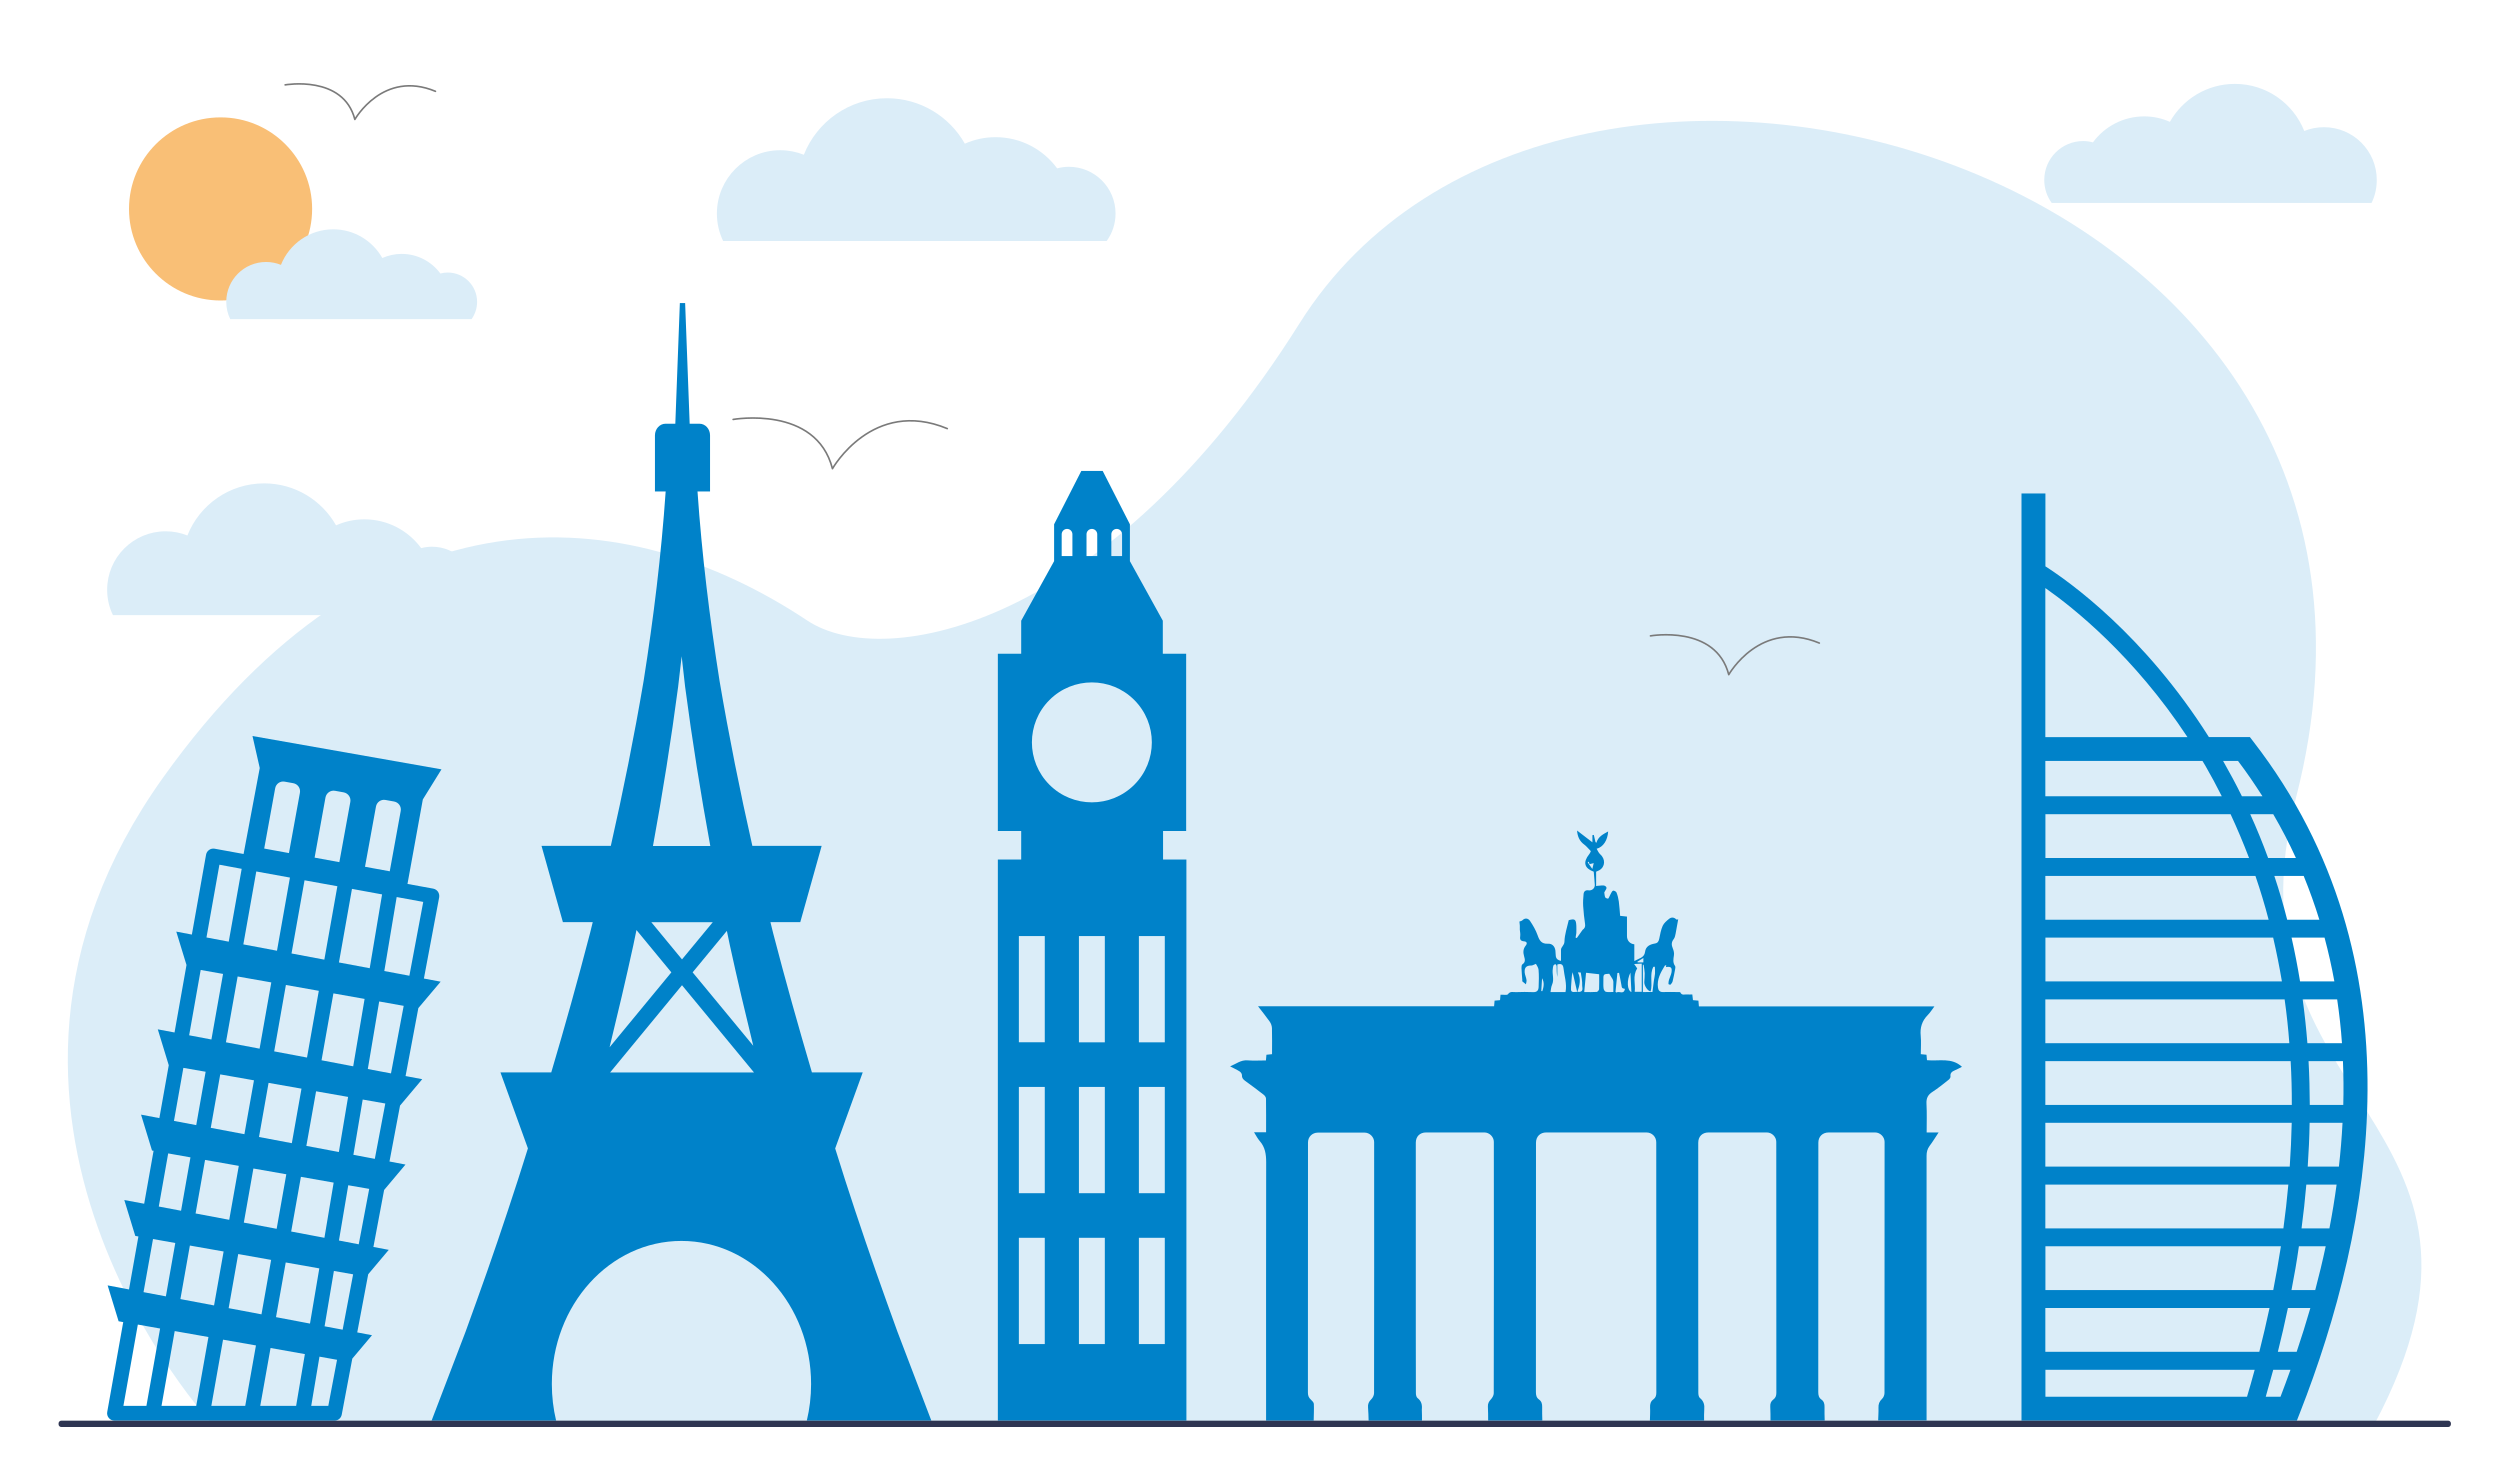
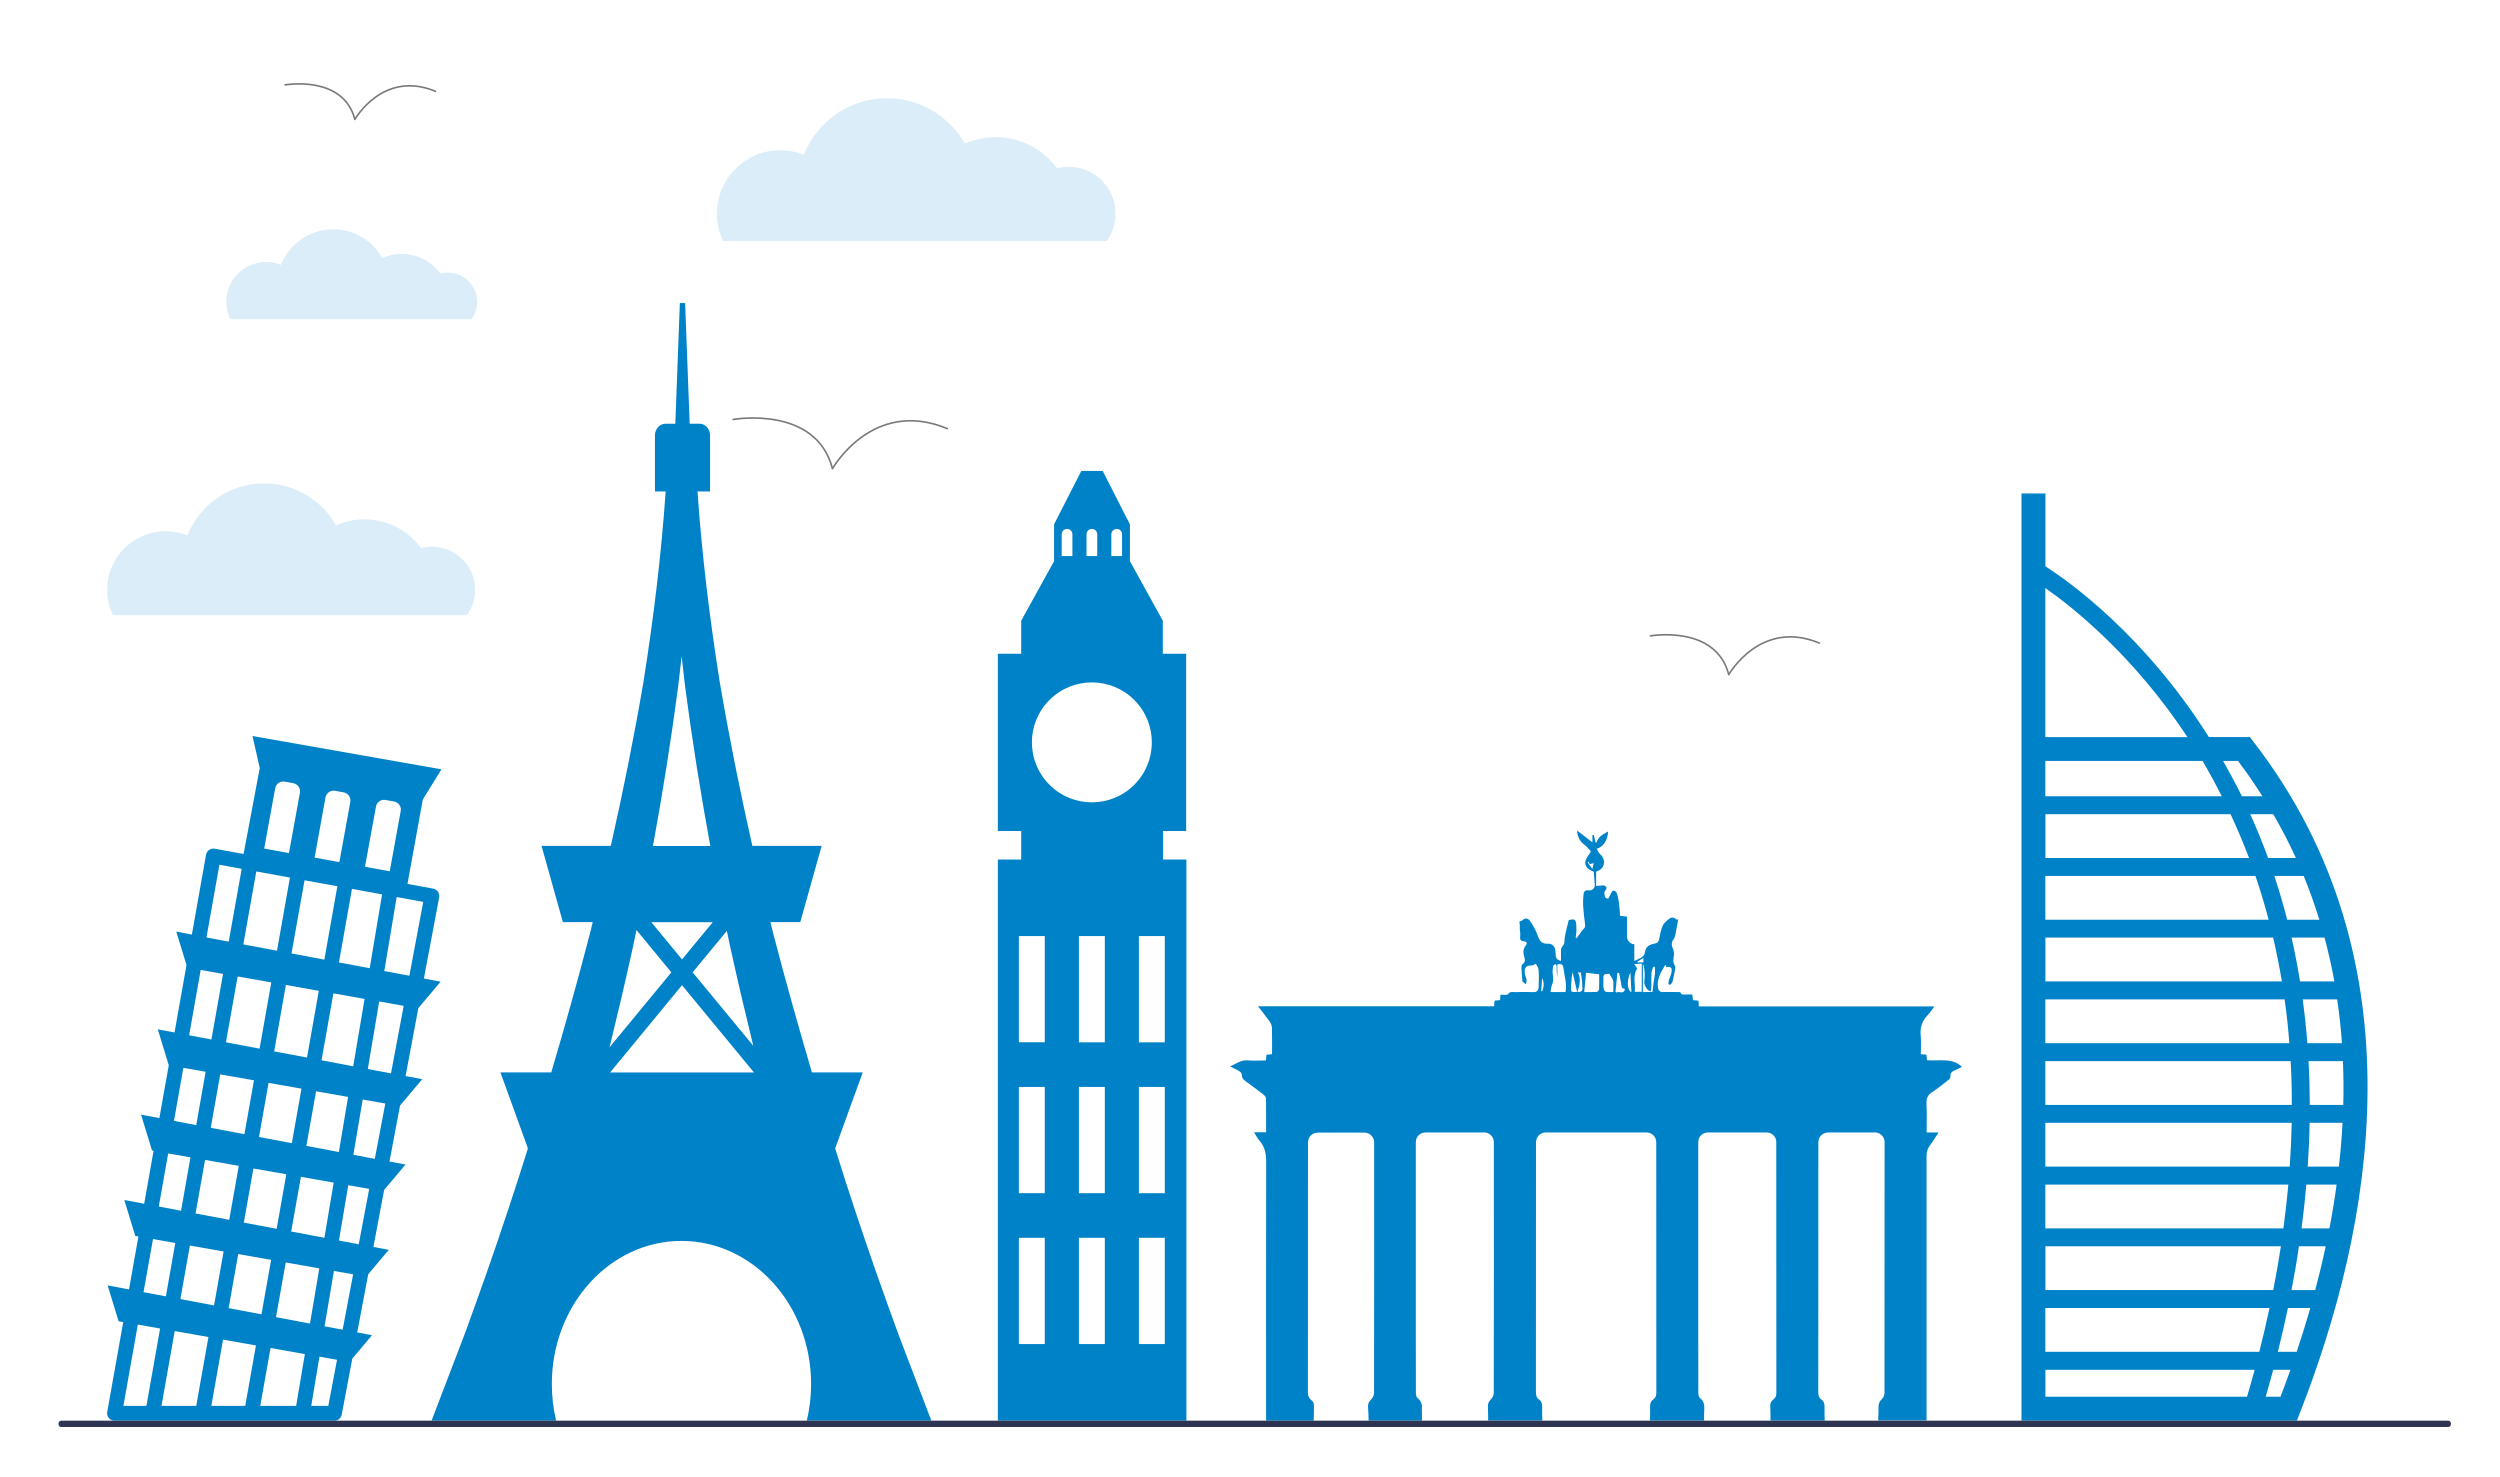
<svg xmlns="http://www.w3.org/2000/svg" version="1.1" id="Layer_1" x="0px" y="0px" viewBox="0 0 3030.8 1791.1" style="enable-background:new 0 0 3030.8 1791.1;" xml:space="preserve">
  <style type="text/css">
	.st0{fill:#DBEDF8;}
	.st1{fill:#F9BF76;}
	.st2{fill:none;stroke:#7A7A7A;stroke-width:2;stroke-linecap:round;stroke-linejoin:round;stroke-miterlimit:10;}
	.st3{fill:#0082C9;}
	.st4{fill:#2E3552;}
</style>
-   <path class="st0" d="M257.2,1726.3c0,0-350.6-376.4-59.3-783.9c258.4-361.6,559.8-336.9,780.8-190.1  c94.2,62.5,365.6,7.7,596.7-360.2c315.1-501.7,1407.3-197.4,1208.2,574.5c-96.4,373.6,293.3,387.1,94.7,760.5L257.2,1726.3z" />
-   <circle class="st1" cx="267.4" cy="253.3" r="111" />
  <path class="st0" d="M523.7,662.8c-4.5,0-8.9,0.6-13.1,1.7c-15.5-21.1-40.6-34.9-68.8-34.9c-12.3,0-23.9,2.6-34.4,7.3  c-17.2-30.4-49.8-50.9-87.2-50.9c-42.3,0-78.4,26.2-93,63.2c-8.1-3.3-17.1-5.1-26.4-5.1c-39.1,0-70.9,31.7-70.9,70.9  c0,11,2.5,21.4,7,30.7H566c6.3-8.6,10-19.3,10-30.7C576,686.2,552.6,662.8,523.7,662.8z" />
  <path class="st0" d="M1295.8,202.2c-4.9,0-9.6,0.7-14.2,1.9c-16.8-22.9-44-37.8-74.6-37.8c-13.3,0-25.9,2.8-37.3,7.9  c-18.6-32.9-53.9-55.1-94.4-55.1c-45.8,0-84.9,28.4-100.8,68.5c-8.8-3.5-18.5-5.5-28.6-5.5c-42.4,0-76.8,34.4-76.8,76.8  c0,11.9,2.7,23.2,7.6,33.3h464.9c6.8-9.3,10.8-20.9,10.8-33.3C1352.4,227.5,1327.1,202.2,1295.8,202.2z" />
-   <path class="st0" d="M2817.4,154.2c-8.4,0-16.5,1.6-23.9,4.6c-13.3-33.5-45.9-57.1-84.1-57.1c-33.8,0-63.2,18.5-78.8,46  c-9.5-4.2-20-6.6-31.1-6.6c-25.5,0-48.2,12.4-62.2,31.5c-3.8-1-7.7-1.6-11.8-1.6c-26.1,0-47.2,21.1-47.2,47.2c0,10.4,3.3,20,9,27.8  h387.8c4.1-8.4,6.3-17.8,6.3-27.8C2881.5,182.9,2852.8,154.2,2817.4,154.2z" />
  <path class="st0" d="M578.4,366c0-19.7-15.9-35.6-35.6-35.6c-3.1,0-6.1,0.4-8.9,1.2c-10.6-14.4-27.7-23.8-46.9-23.8  c-8.4,0-16.3,1.8-23.5,5C451.7,292,429.5,278,404,278c-28.8,0-53.4,17.9-63.4,43.1c-5.5-2.2-11.6-3.5-18-3.5  c-26.7,0-48.3,21.6-48.3,48.3c0,7.5,1.7,14.6,4.8,21h292.6C575.8,381.1,578.4,373.8,578.4,366z" />
  <g>
    <path class="st2" d="M888.8,508.5c0,0,100.5-17.7,120.4,59.7c0,0,48.6-86.2,139.2-48.6" />
    <path class="st2" d="M2000.9,770.9c0,0,79.2-13.9,94.9,47c0,0,38.3-68,109.8-38.3" />
    <path class="st2" d="M345.7,102.9c0,0,70.5-12.4,84.5,41.9c0,0,34.1-60.5,97.7-34.1" />
  </g>
  <path class="st3" d="M1410,1042v-34.6h28V792.5h-28.3v-40l-39.9-72.2v-44.7l-33-64.7h-25.9l-33,64.7v44.7l-39.9,72.2v40h-28.3v214.9  h28.3v34.6h-28.3v680.3h228.6V1042H1410z M1347.3,647.7c0-3.5,2.9-6.5,6.5-6.5s6.5,2.9,6.5,6.5v26.4h-13V647.7z M1317.2,647.7  c0-3.5,2.9-6.5,6.5-6.5c3.5,0,6.5,2.9,6.5,6.5v26.4h-13V647.7z M1287.1,647.7c0-3.5,2.9-6.5,6.5-6.5s6.5,2.9,6.5,6.5v26.4h-13V647.7  z M1272.3,848.6c28.4-28.4,74.4-28.4,102.8,0s28.4,74.4,0,102.8c-28.4,28.4-74.4,28.4-102.8,0S1243.9,877,1272.3,848.6z   M1339.4,1446.5H1308v-128.8h31.4V1446.5z M1308,1263.6v-128.8h31.4v128.8H1308z M1235.2,1134.8h31.4v128.8h-31.4V1134.8z   M1235.2,1317.7h31.4v128.8h-31.4V1317.7z M1266.6,1629.4h-31.4v-128.8h31.4V1629.4z M1339.4,1629.4H1308v-128.8h31.4V1629.4z   M1412.1,1629.4h-31.4v-128.8h31.4V1629.4z M1412.1,1446.5h-31.4v-128.8h31.4V1446.5z M1412.1,1263.6h-31.4v-128.8h31.4V1263.6z" />
  <path class="st3" d="M2731.9,899.2l-4.3-5.6h-49.7c-78.4-124.1-169.4-188.5-198.2-207v-88.4h-29v1124.1h333.8l3.6-9.2  C2876.1,1488.8,2937.8,1165.6,2731.9,899.2z M2839.2,1264.7h-41.9c-1.4-17.7-3.3-35.4-5.7-53.1h41.8  C2836,1229.3,2838,1247,2839.2,1264.7z M2830,1189.8h-41.6c-2.9-17.7-6.3-35.4-10.3-53.1h40  C2822.8,1154.3,2826.8,1172.1,2830,1189.8z M2479.6,1339.5v-53.1H2777c1,17.8,1.5,35.5,1.4,53.1H2479.6z M2778.3,1361.2  c-0.4,17.9-1.2,35.6-2.4,53.1h-296.3v-53.1H2778.3z M2811.8,1115h-39c-4.5-17.7-9.7-35.4-15.6-53.1h35.6  C2800,1079.5,2806.3,1097.2,2811.8,1115z M2766.4,1189.8h-286.7v-53.1h276.1C2759.9,1154.4,2763.4,1172.1,2766.4,1189.8z   M2783.4,1040.2h-33.7c-6.5-17.8-13.7-35.5-21.7-53.1h27.9C2766.1,1004.6,2775.3,1022.3,2783.4,1040.2z M2713.2,922.5  c10.7,14.1,20.4,28.4,29.6,42.8h-24.9c-7.1-14.4-14.7-28.6-22.8-42.8H2713.2z M2726.6,1040.2h-246.9v-53.1h224.5  C2712.4,1004.7,2719.8,1022.4,2726.6,1040.2z M2479.6,712.9c34.3,24,107.3,82.3,172.3,180.7h-172.3V712.9z M2479.6,922.5h190.5  c1.2,1.9,2.4,3.8,3.5,5.8c7.1,12.3,13.7,24.6,19.9,37h-213.9V922.5z M2479.6,1061.9h254.7c6,17.6,11.4,35.3,16,53.1h-270.7V1061.9z   M2479.6,1211.6h290.1c2.5,17.7,4.4,35.4,5.7,53.1h-295.8V1211.6z M2479.6,1436.1h294.6c-1.6,17.9-3.6,35.6-6,53.1h-288.6V1436.1z   M2765.2,1510.9c-2.8,18-5.9,35.7-9.3,53.1h-276.2v-53.1H2765.2z M2724.1,1693.3h-244.4v-32.7h253.7  C2730.4,1671.7,2727.3,1682.6,2724.1,1693.3z M2479.6,1638.8v-53.1h271.8c-3.9,18.1-8,35.9-12.4,53.1H2479.6z M2764.7,1693.3h-17.9  c3.1-10.7,6.1-21.6,9.1-32.7h20.9C2772.8,1671.7,2768.8,1682.6,2764.7,1693.3z M2784.3,1638.8h-22.8c4.3-17.2,8.4-34.9,12.2-53.1  h27.2C2795.7,1603.8,2790.1,1621.5,2784.3,1638.8z M2806.8,1564H2778c3.4-17.4,6.5-35.1,9-53.1h32.5  C2815.7,1528.9,2811.4,1546.6,2806.8,1564z M2824,1489.2h-33.8c2.3-17.5,4.3-35.2,5.8-53.1h36.7  C2830.3,1454,2827.4,1471.7,2824,1489.2z M2835.5,1414.3h-37.8c1.2-17.5,2-35.2,2.3-53.1h39.9  C2839,1379,2837.5,1396.7,2835.5,1414.3z M2800.2,1339.5c-0.1-17.6-0.5-35.3-1.5-53.1h41.7c0.7,17.8,0.9,35.5,0.4,53.1H2800.2z" />
  <path class="st3" d="M534.2,1190.1l-20.3-3.8l18.5-98.4c0.4-2.3-0.1-4.8-1.4-6.8c-1.4-2-3.4-3.3-5.8-3.8l-31.2-5.7l18.6-102.4  l22.6-36.5l-229.1-40.4l8.8,38.8l-19.6,104.2l-35.1-6.4c-2.3-0.4-4.8,0.1-6.7,1.5c-2,1.4-3.3,3.5-3.7,5.8l-17.2,96.8l-18.9-3.6  l12.4,40.5l-14.5,81.8l-20.3-3.8l13.3,43.5l-11.4,64.1l-22.2-4.2l13.3,43.5l1.9,0.3l-11.4,64.2l-24.1-4.5l13.3,43.5l3.8,0.7  l-11.4,64.2l-25.9-4.9l13.3,43.5l5.6,1l-19.4,109c-0.5,2.6,0.3,5.3,2,7.3s4.2,3.2,6.9,3.2h266.6c4.3,0,8-3.1,8.8-7.3l12.8-67.9  l23.9-28.4l-17.9-3.4l13.3-70.5l24.9-29.6l-18.6-3.5l13-69.1l25.9-30.8l-19.4-3.7l12.8-67.8l26.9-32l-20.2-3.8l15.5-82.4  L534.2,1190.1z M455.8,977.8c1-5.4,6.1-9,11.5-8l10.5,1.9c5.4,1,9,6.1,8,11.5l-13.3,73.1l-30-5.5L455.8,977.8z M463.2,1084.3  l-15,89.5l-37.3-7l15.8-89.2L463.2,1084.3z M237.1,1471.1l11.5-64.9l40.9,7.2l-11.6,65.4L237.1,1471.1z M271.1,1517.2l-11.6,65.4  l-40.8-7.7l11.5-64.9L271.1,1517.2z M307.9,1309.7l-11.6,65.3l-40.8-7.7l11.5-64.8L307.9,1309.7z M273.9,1263.6l14.2-79.8l40.8,7.2  l-14.2,80.3L273.9,1263.6z M288.8,1520.3l39.9,7.1l-11.7,66l-39.8-7.5L288.8,1520.3z M295.6,1482.2l11.6-65.6l39.9,7l-11.7,66.1  L295.6,1482.2z M314,1378.4l11.6-65.6l39.9,7l-11.7,66.1L314,1378.4z M332.4,1274.6l14.2-80.5l39.9,7.1l-14.3,80.9L332.4,1274.6z   M364.8,1426.7l39.7,7l-11.2,66.9L353,1493L364.8,1426.7z M371.4,1389.2l11.8-66.2l38.8,6.8l-11.2,66.8L371.4,1389.2z M389.8,1285.4  l14.4-81.1l37.8,6.7l-13.8,81.7L389.8,1285.4z M394.6,966.7c1.1-5.4,6.2-9,11.6-8l10.5,1.9c5.4,1.1,9,6.2,8,11.6l-13.3,73l-30-5.5  L394.6,966.7z M409,1074.4l-15.8,89l-39.8-7.5l15.8-88.7L409,1074.4z M333.6,955.6c1-5.4,6.1-9,11.5-8l10.5,1.9c5.4,1,9,6.2,8,11.6  l-13.3,73.1l-30-5.5L333.6,955.6z M310.7,1056.5l40.8,7.4l-15.7,88.7l-40.8-7.7L310.7,1056.5z M266,1048.3l27,5l-15.7,88.3l-27-5.1  L266,1048.3z M243.3,1175.9l27.1,4.8l-14.1,79.5l-27-5.1L243.3,1175.9z M222.3,1294.6l27,4.7l-11.4,64.7l-27-5.1L222.3,1294.6z   M203.9,1398.3l27,4.8l-11.4,64.7l-27-5.1L203.9,1398.3z M185.5,1502.1l27,4.8l-11.4,64.7l-27.1-5.1L185.5,1502.1z M177.5,1704.4  h-27.9l17.5-98.6l27,4.8L177.5,1704.4z M237.9,1704.4h-42.1l16-90.7l40.9,7.2L237.9,1704.4z M297.3,1704.4h-41.1l14.2-80.3l39.9,7  L297.3,1704.4z M359,1704.4h-43.5l12.5-70.2l41.6,7.4L359,1704.4z M334.6,1596.8l11.8-66.3l40.7,7.2l-11.3,66.9L334.6,1596.8z   M398,1704.4h-20.7l10-59.7l21.3,3.8L398,1704.4z M415.4,1612l-21.9-4.1l11.3-67.1l23.3,4.1L415.4,1612z M434.9,1508.5l-24-4.6  l11.3-67l25.4,4.4L434.9,1508.5z M454.4,1404.9l-26-4.9l11.3-67l27.4,4.8L454.4,1404.9z M474,1301.3l-28.1-5.3l13.8-81.9l29.7,5.3  L474,1301.3z M465.9,1177.2l15-89.7l32.2,5.9l-16.8,89.5L465.9,1177.2z" />
  <path class="st3" d="M1088,1614.5c-4.5-12.2-8.9-24.4-13.2-36.6c-17.5-48.6-34.2-97.7-50.2-147.2c-4.1-12.8-8.1-25.6-12.1-38.4  l33.4-92.2h-61.6c-16.5-56-32.3-112.2-47-168.8c-1.1-4.4-2.2-8.9-3.3-13.4h36.2l25.9-92.4h-84c-15-66.3-28.4-133.1-39.8-200.2  c-12-76.1-21.4-152.7-26.7-229.5h15.2v-68c0-7.8-5.7-14.1-12.8-14.1h-6.5h-5.4l-5.5-146.3h-6.4l-5.5,146.3h-7.6h-4.3  c-7,0-12.8,6.3-12.8,14.1v68h13c-5.3,76.9-14.7,153.5-26.7,229.5c-11.4,67.2-24.8,133.9-39.8,200.2h-84l25.9,92.4h36.2  c-1.1,4.5-2.2,8.9-3.3,13.4c-14.7,56.6-30.4,112.9-47,168.8h-61.6l33.3,92.1c-4.1,12.8-8,25.7-12.2,38.5  c-16,49.4-32.6,98.5-50.2,147.2c-4.3,12.2-8.7,24.4-13.2,36.6l-41.2,107.8h83.5h67.5c-3.4-14.2-5.2-29.1-5.2-44.4  c0-95.8,70.3-173.5,157.1-173.5s157.2,77.6,157.2,173.5c0,15.3-1.8,30.2-5.2,44.4h67.5h83.5L1088,1614.5z M881.2,1128.5  c1.3,5.9,2.5,11.9,3.7,17.8c8.9,40.7,18.4,81.1,28.3,121.5l-73.5-89L881.2,1128.5z M822.1,832.7c1.5-12.4,2.9-24.8,4.3-37.1  c1.3,12.4,2.7,24.8,4.2,37.1c8.5,64.6,18.8,128.9,30.5,192.9h-69.5C803.3,961.6,813.6,897.3,822.1,832.7z M864.1,1118l-37.3,45.1  l-37.2-45.1H864.1z M767.7,1146.3c1.3-6.3,2.6-12.5,3.9-18.8l42.3,51.3l-74.9,90.8C749,1228.6,758.7,1187.6,767.7,1146.3z   M739.6,1300.2l87.2-105.8l87.3,105.8H739.6z" />
  <path class="st3" d="M1723.9,1722.3c-21.6,0-43.1,0-64.7,0c-0.2-5.3-0.2-10.6-0.7-15.9c-0.4-4.2,0.9-7.1,3.9-10  c1.9-1.8,3.4-5,3.4-7.5c0.2-101.4,0.1-202.9,0.1-304.3c0-6.1-5.4-11.5-11.5-11.5c-18.9,0-37.8,0-56.7,0c-6.8,0-12,5.1-12,11.9  c0,101.1,0,202.2-0.1,303.3c0,3.7,1,6.2,3.7,8.6c1.5,1.4,3.4,3.3,3.5,5.1c0.3,6.8-0.1,13.5-0.2,20.3c-19.2,0-38.5,0-57.7,0  c0-104.5-0.1-208.9,0.1-313.4c0-9.7-1.3-18.2-7.8-25.6c-2.5-2.9-4.3-6.4-6.9-10.6c5.6,0,10,0,14.6,0c0-13.9,0.1-27.4-0.1-40.8  c0-1.6-1.4-3.6-2.8-4.7c-7.3-5.7-14.8-11.3-22.3-16.7c-2.6-1.9-4.3-3.7-4.1-7.2c0.1-1.4-1.4-3.5-2.8-4.4c-3.4-2.2-7.2-3.8-11.5-6.1  c7.4-3.1,13.1-8,21.1-7.3c7.4,0.6,14.8,0.1,22.3,0.1c0.2-2.7,0.4-4.8,0.6-6.9c2.3-0.2,4.4-0.4,6.8-0.7c0-10.7,0.2-21.2-0.1-31.6  c-0.1-2.7-1.2-5.8-2.8-8c-4.2-6-8.9-11.7-14.1-18.5c96.3,0,191.2,0,286.2,0c0.2-2.6,0.4-4.6,0.6-6.8c2.4-0.2,4.5-0.4,6.6-0.6  c0.2-2.4,0.4-4.4,0.6-6.6c3.3-0.2,7.9,0.9,9-0.6c2.9-4,6.5-2.3,9.7-2.5c7-0.3,13.9-0.3,20.9,0c4.9,0.2,6.5-2.5,6.6-6.4  c0.3-6.9,0.5-13.9-0.1-20.7c-0.2-2.8-2.4-5.5-3.2-7.2c-2.7,1-4,2-5.4,2c-6.2,0-8.7,2.3-8.2,8.6c0.3,3,1.8,5.9,2.2,9  c0.3,1.7-0.5,3.5-0.7,5.2c-1.4-1.1-2.9-2.2-4.2-3.4c-0.4-0.3-0.2-1.3-0.2-1.9c-0.4-4.8-0.8-9.6-1-14.4c-0.1-1.5,0.2-3.9,1.1-4.5  c4.2-2.7,3-6.4,2.1-9.7c-1.4-4.8-1.3-9,2-13.1c2.1-2.6,1.4-4.9-2.2-5.1c-4.6-0.4-5.1-2.8-4.5-6.7c0.3-2.4-0.3-4.9-0.5-7.3  c-0.1-1.7,0.1-3.3,0-5s-0.3-3.3-0.5-5c1.1-0.4,2.6-0.6,3.5-1.4c3.5-3.5,7.2-2.5,9.4,0.7c3.6,5.4,7,11.2,9.1,17.2  c2.2,6.4,4.7,10.8,12.5,10.4c5.1-0.3,8.3,3,9.1,8.1c0.3,2.3,0.2,4.6,0.5,6.9c0.5,3.6,2.9,5.1,6.3,5.8c0-4.9-0.1-9.2,0-13.4  c0.1-3.7,4.1-5.3,4.2-10c0.2-8.6,3.2-17,5.2-26c-0.7,0.1-0.2,0.1,0.2,0c7.2-2,8.6-0.9,9,6.8c0.2,3,0,5.9,0,8.9  c-0.3,1.8-0.6,3.7-0.9,5.5c0.5,0.2,1,0.3,1.5,0.5c2.3-3.3,4.7-6.6,7-9.9c2.5-1.7,3.5-3.8,3-7c-1-7.2-1.9-14.5-2.3-21.7  c-0.3-4.9,0-9.9,0.5-14.8c0.3-3.1,2.4-5,5.9-4.4c4.2,0.6,7.9-2.5,7.7-6.7c-0.3-5.3-0.9-10.6-1.3-15.9c-11.5-4.2-13.3-11.4-5.5-21.2  c1.1-1.3,1.7-3.1,2-3.7c-3-3-5.1-5.8-7.9-7.9c-5.7-4.1-8.3-9.8-8.8-17.1c6.2,4.7,12.4,9.5,18.6,14.3c0-2.7,0-5.7,0-8.7  c0.6-0.1,1.1-0.2,1.7-0.3c0.7,2.9,1.3,5.7,2,8.6c0.4,0.3,0.7,0.7,1.1,1c2.2-7.7,8.4-10.5,14.3-13.8c-0.7,10.6-5.8,18.8-14,21  c1.5,2.4,2.4,5,4.2,6.5c6.8,5.9,6.4,15.4-1.1,19.6c-1.3,0.7-2.6,1.2-3.7,1.7c0,6,0,11.6,0,17.4c0.8-0.2,1.3-0.3,1.7-0.3  c3.1,0,6.9-1.2,9.2,0.2c3.8,2.2,0.1,5.1-0.9,7.6c-0.1,0.2-0.2,0.3-0.1,0.5c0.3,2,0.4,4.1,1.2,5.8c0.5,0.9,3.3,1.7,3.6,1.4  c1.2-1.6,1.8-3.6,2.8-5.4c0.9-1.5,1.7-3.7,3-4.2c1.1-0.4,3.7,1,4.2,2.2c1.4,3.5,2.3,7.2,2.8,10.9c0.8,5.9,1.1,11.8,1.6,17.4  c3.1,0.3,5.6,0.6,8.3,0.9c0,7.9,0,15.8,0,23.6c0,5.3,3.3,9.4,8.9,10c0,6.7,0,13.5,0,20.3c5.4-3.2,12.1-3.9,13-11  c0.8-6.9,6-9.2,11.7-10.2c3.7-0.6,4.8-2.5,5.5-5.8c1.1-5.3,2-10.8,4.2-15.7c1.5-3.3,4.8-6.1,7.8-8.5c2.8-2.2,6-2,8.8,0.8  c0.4,0.4,1.9-0.2,2.2-0.2c-1.1,5.9-2,11.6-3.1,17.2c-0.5,2.3-0.9,4.9-2.3,6.7c-3,3.8-2.9,7.3-1.1,11.5c1.1,2.6,1.8,5.7,1.3,8.4  c-0.7,4.5-1.5,8.7,1.4,12.8c0.6,0.9,0.3,2.6,0.1,3.8c-0.9,5-1.9,10-3.1,14.9c-0.4,1.4-1.5,2.8-2.5,3.9c-0.3,0.3-2.5-0.4-2.5-0.7  c0-1.7,0.1-3.4,0.6-5c0.9-3.1,2.6-6.1,3.1-9.2c0.9-6-0.8-7.3-6.7-6.4c0.1-0.7,0.2-1.4,0.3-2.4c-1,0.4-1.6,0.5-1.8,0.8  c-5,8.2-9.7,16.5-8.2,26.6c0.4,3,2,5.4,5.9,5.3c6-0.2,11.9-0.1,17.9,0c1.1,0,3.1-0.1,3.3,0.4c1.8,4.1,5.4,2.2,8.2,2.5  c2.1,0.2,4.2,0,6.3,0c0.3,2.8,0.5,4.8,0.8,6.9c2.5,0.2,4.5,0.4,6.6,0.6c0.2,2.5,0.4,4.5,0.6,7c95.1,0,189.8,0,285.5,0  c-3,4-5.2,7.6-8.1,10.5c-7,7.1-9.5,15.3-8.5,25.2c0.7,7.3,0.1,14.8,0.1,22.2c2.8,0.3,4.9,0.5,6.9,0.7c0.2,2.4,0.4,4.5,0.6,6.6  c14.6,1.4,29.9-3.6,42.4,8c-2.9,1.5-5.6,3-8.5,4.2c-3.4,1.5-6,3.1-5.4,7.6c0.2,1.3-1.3,3.3-2.6,4.2c-6.3,4.9-12.4,10-19.1,14.3  c-5.7,3.6-7.8,7.8-7.4,14.6c0.6,11.4,0.2,22.8,0.2,34.7c4.9,0,9.2,0,14.5,0c-4,6-7.2,11.4-11,16.4c-2.7,3.7-3.6,7.5-3.6,12  c0.1,106.9,0,213.9,0,320.8c-19.6,0-39.1,0-58.7,0c0.1-5.1,0.6-10.3,0.4-15.3c-0.2-4.5,1-7.8,4.3-10.9c1.8-1.6,3-4.7,3-7.2  c0.1-101.5,0.1-202.9,0.1-304.4c0-6.1-5.4-11.4-11.5-11.4c-18.7,0-37.5,0-56.2,0c-7.5,0-12.6,5-12.6,12.4c0,100.8,0,201.6-0.1,302.4  c0,3.8,0.7,6.8,3.8,9s3.9,5.3,3.8,9.1c-0.2,5.4,0.1,10.9,0.2,16.4c-21.9,0-43.8,0-65.7,0c-0.1-5.6,0.1-11.3-0.3-16.9  c-0.2-3.7,0.8-6.4,3.7-8.6c2.7-2,3.7-4.5,3.7-8.1c-0.1-101.4-0.1-202.9-0.1-304.3c0-6.1-5.3-11.4-11.5-11.4c-23.5,0-47.1,0-70.6,0  c-7.6,0-12.5,4.9-12.5,12.4c0,70.3,0,140.5,0,210.8c0,30.8,0,61.7,0.1,92.5c0,2.1,0.5,5.1,1.9,6.2c4.7,3.8,5.8,8.4,5.3,14  c-0.4,4.4-0.2,8.9-0.2,13.4c-21.9,0-43.8,0-65.7,0c0.1-5.3,0.5-10.6,0.2-15.9c-0.2-4.1,0.7-7.5,4.1-9.9c2.8-2,3.5-4.8,3.5-8.2  c-0.1-101.1-0.1-202.2-0.1-303.3c0-6.8-5.2-12-12-12c-40.4,0-80.9,0-121.3,0c-7.5,0-12.5,5-12.5,12.5c0,100.8,0,201.5-0.1,302.3  c0,3.8,0.7,6.8,3.8,9c3.1,2.2,3.9,5.3,3.8,9.1c-0.2,5.4,0.1,10.9,0.2,16.4c-21.9,0-43.8,0-65.7,0c-0.1-5.6,0.1-11.3-0.3-16.9  c-0.2-3.6,1.1-6.1,3.5-8.7c1.8-1.9,3.6-4.9,3.6-7.5c0.2-101.6,0.2-203.2,0.1-304.8c0-6.1-5.4-11.4-11.5-11.4c-23.5,0-47.1,0-70.6,0  c-7.6,0-12.5,4.9-12.5,12.4c0,76.6,0,153.1,0,229.7c0,24.7,0,49.4,0.1,74.1c0,1.9,0.6,4.7,1.9,5.7c4.8,3.7,5.9,8.3,5.3,14  C1723.8,1713.3,1724,1717.8,1723.9,1722.3z M1888,1169.3c0,5,0,10.1,0,15.1c-0.9-4.4-0.8-8.8-0.9-13.2c0-0.9-1.1-1.7-1.6-2.5  c-0.8,0.6-1.9,1.1-2.3,1.9c-0.5,1.1-0.5,2.5-0.7,3.8c-1.1,6.4,2,12.9-0.9,19.4c-1.2,2.6-1.3,5.7-1.9,8.9c6.8,0,12.3,0,18.2,0  c2-10.1-1.5-19.6-2.5-29.3C1894.8,1169,1892.3,1167.9,1888,1169.3z M1920.6,1202.7c5.7,0,10.5,0.2,15.2-0.2c1-0.1,2.7-2.1,2.8-3.3  c0.3-5.9,0.1-11.8,0.1-18.1c-5.4-0.6-10.5-1.2-15.9-1.8C1922,1187.1,1921.3,1194.5,1920.6,1202.7z M1984.8,1174.1  c-5.9,9.2-1.8,18.9-3,28.3c3.4,0,5.9,0,8.5,0c0-11.4,0-22.6,0-34.2c-3.1,0.2-5.7,0.3-9.2,0.5  C1982.9,1171.1,1984,1172.8,1984.8,1174.1z M1950.9,1180.5c-7.2,0.4-7.2,0.4-7.1,8.7c0,3.1-0.2,6.3,0.3,9.4c0.2,1.4,1.6,3.6,2.8,3.8  c2.8,0.6,5.7,0.2,9,0.2c0-4.7,0.1-8.5,0-12.3c0-1.2-0.5-2.4-1-3.4C1953.8,1185,1952.5,1183.1,1950.9,1180.5z M2003.3,1202.6  c0.6-5.1,1.2-9.7,1.8-14.2c0.4-2.7,1.1-5.3,1.3-8c0.2-2.8-0.1-5.6-0.2-8.4c-0.6,0-1.2,0.1-1.8,0.1c-4.9,9.5-0.6,20-3.3,29.8  c-3.4-0.3-7.9-6.8-7.7-11.3c0.2-3.5,0.6-7.1,0.5-10.6s-0.8-7-1.3-10.5c-0.3,0.1-0.6,0.1-0.9,0.2c0,11,0,21.9,0,33  C1995.8,1202.6,1999.4,1202.6,2003.3,1202.6z M1962.8,1179.4c-0.7,0.1-1.4,0.1-2,0.2c-0.8,7.6-1.6,15.2-2.3,22.9  c0.4,0.3,0.9,0.5,1.3,0.8c2.9-2.4,8.9,3.2,10.1-4.5c-3.8-0.8-3.6-0.8-4.2-4.5C1964.9,1189.2,1963.7,1184.3,1962.8,1179.4z   M1912,1202.4c-1.9-8.2-3.7-16-5.5-23.8c-0.8,2.8-1,5.5-1.2,8.3c-0.2,3.1-0.5,6.3-0.7,9.4C1904.2,1202.6,1904.8,1203.1,1912,1202.4z   M1912.3,1202.5c8.4,0.8,5.7-5.1,5.8-7.6c0.3-5.2-0.9-10.6-1.7-15.9c0-0.1-1.4-0.1-3.5-0.2C1917,1187,1915,1194.5,1912.3,1202.5z   M1976.6,1179.1c-4.8,9.5-3.9,21.7,1.2,23.6C1977.4,1194.6,1977,1186.9,1976.6,1179.1z M1868.5,1201.5c0.4,0,0.9,0.1,1.3,0.1  c1.6-5,2.8-10.1-0.3-15.7C1869.1,1191.5,1868.8,1196.5,1868.5,1201.5z M1985,1165.9c0.1,0.3,0.3,0.5,0.4,0.8c2.2,0,4.5,0,6.9,0  c0-1.7,0-3.2,0-5.3C1989.6,1163.1,1987.3,1164.5,1985,1165.9z M1926,1044.6c-0.4,0.3-0.8,0.6-1.2,0.9c1.6,2.3,3.2,4.6,5.6,8  c0.8-3.4,1.2-5,1.7-7.1c-2.2,0.5-3.6,0.8-5,1.2C1926.7,1046.5,1926.4,1045.5,1926,1044.6z" />
  <path id="floor" class="st4" d="M2968,1730H74.3c-1.8,0-3.3-1.5-3.3-3.3v-1.1c0-1.8,1.5-3.3,3.3-3.3H2968c1.8,0,3.3,1.5,3.3,3.3v1.1  C2971.2,1728.5,2969.8,1730,2968,1730z" />
</svg>